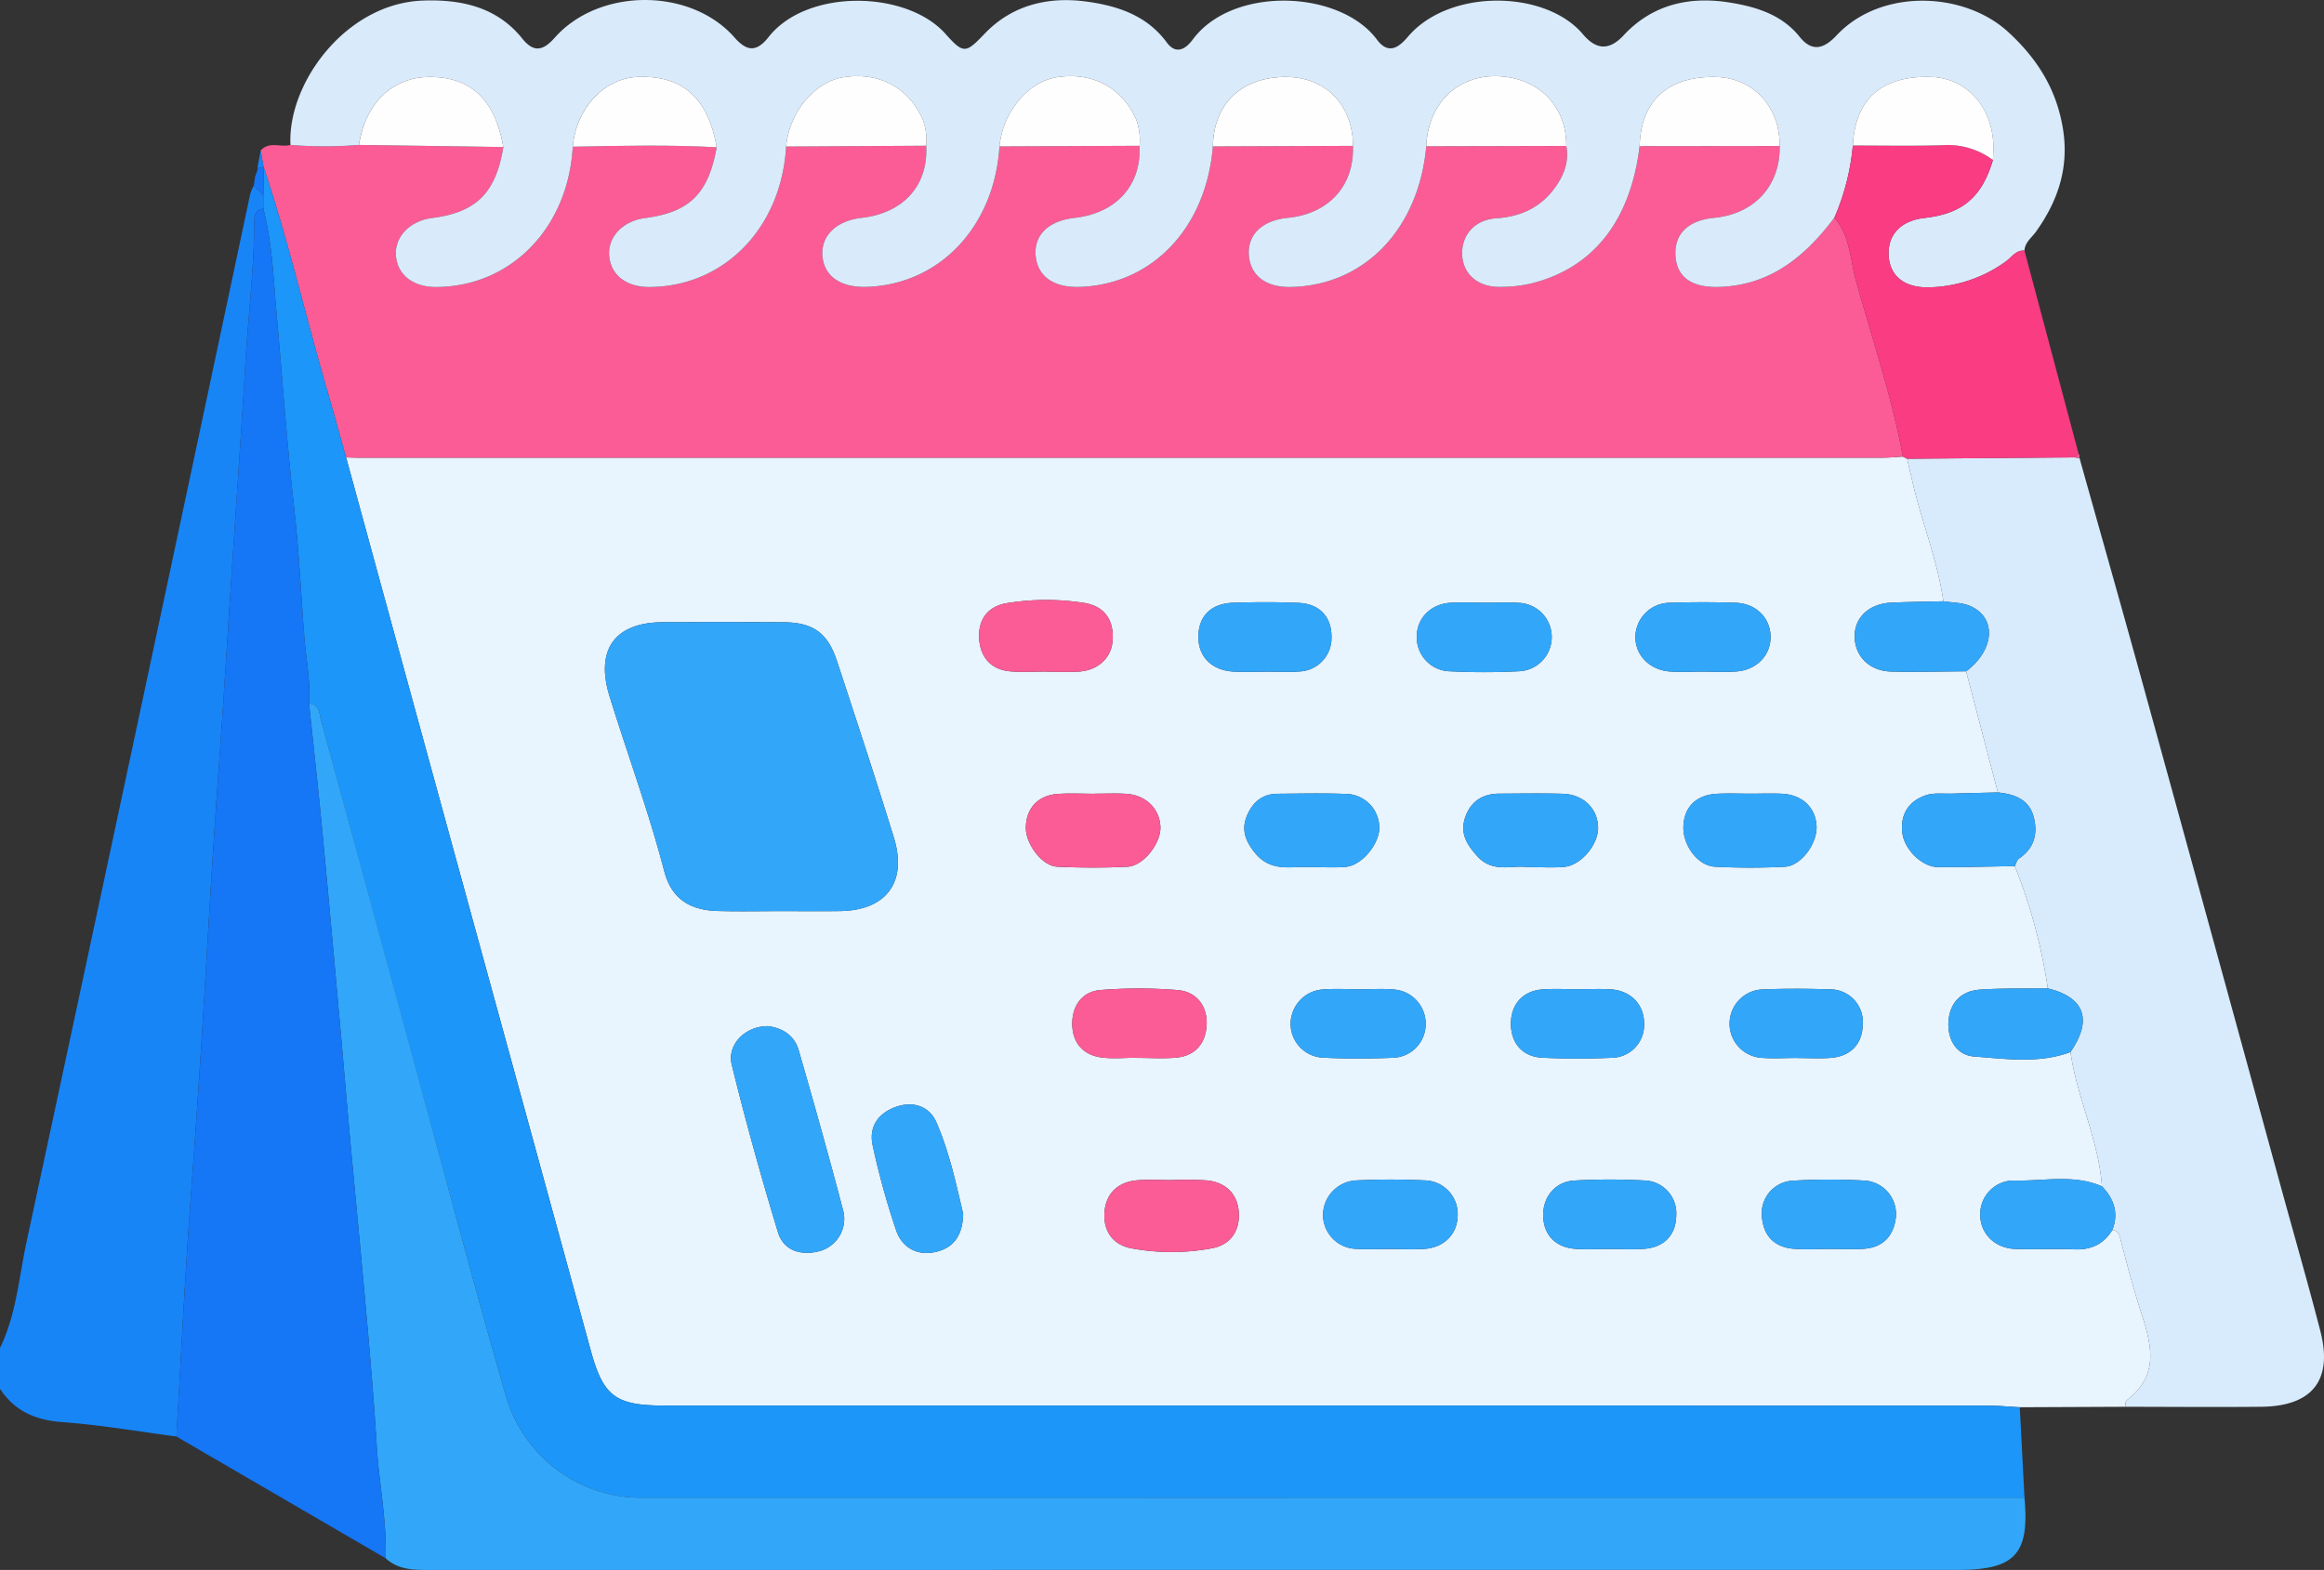
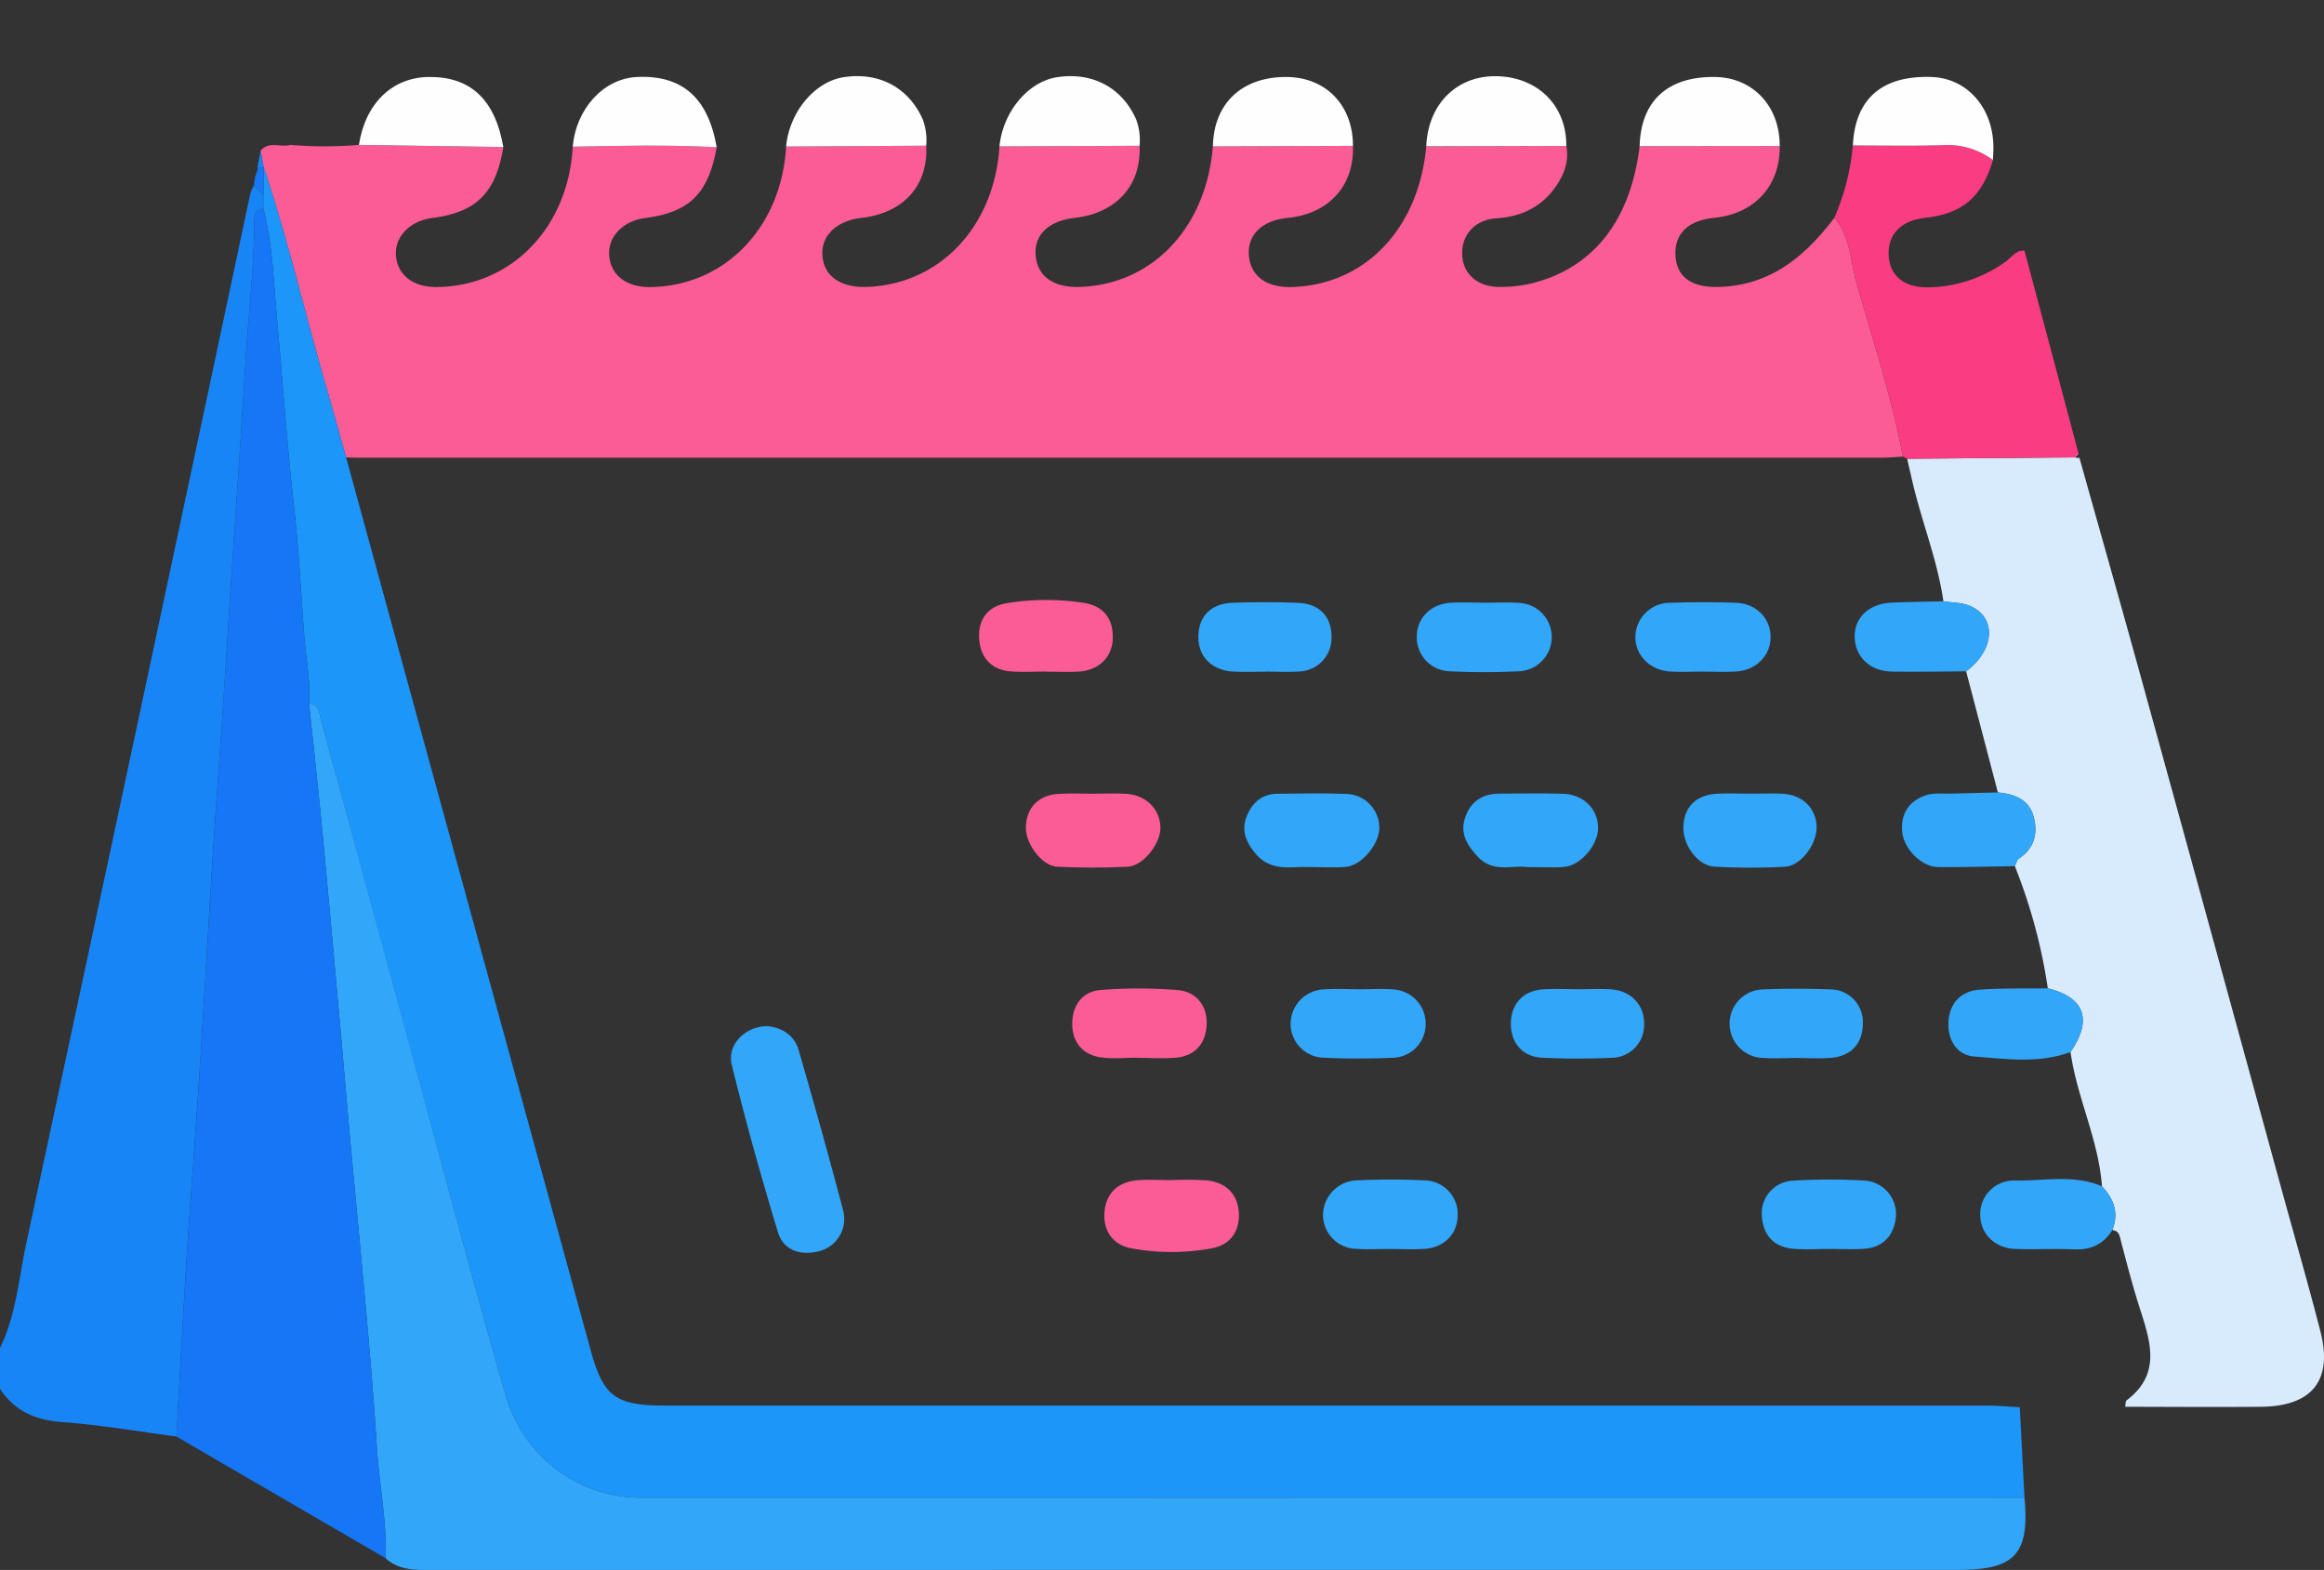
<svg xmlns="http://www.w3.org/2000/svg" id="a52fa0f0-e3a1-4362-be68-66dfbcba7bcb" data-name="afb86048-c45e-41eb-bfd1-87065d5cb38a" viewBox="0 0 544.52 367.863">
  <rect x="0" y="0" width="544.52" height="367.863" fill="#333333" stroke="none" />
  <defs>
    <style>.b3b3cfeb-26e4-4ef9-85bd-a6c6a19a4bd6{fill:#1885f7;}.fd1f47d9-8423-4e16-a71d-8aa3f600dcfb{fill:#e8f4fe;}.efcf9e31-aa3a-4421-bd79-91ad49b06888{fill:#fb5c96;}.af3162af-8f68-4dca-b23f-2604f7b4b184{fill:#d9eafb;}.e9eaf35c-fc27-4f30-a73c-ea0928036d5e{fill:#1c96f8;}.b3404019-ab8e-4a5b-9f26-0ce2e5bf6012{fill:#32a7fa;}.b48849d1-f368-4da0-8188-84e2e2c3faf3{fill:#d8ebfc;}.be9002a2-e308-4f10-b71e-4d4156566a7b{fill:#1576f6;}.a4f79956-7df9-4174-877c-b78489835ef4{fill:#fa3c83;}.e6e3a293-db28-4095-932a-75c8ac712baf{fill:#fefefe;}</style>
  </defs>
  <path class="b3b3cfeb-26e4-4ef9-85bd-a6c6a19a4bd6" d="M51.424,427.889c-8.922-1.17-17.816-2.727-26.776-3.378-6.268-.455-11.092-2.582-14.543-7.794v-9.572c3.822-7.84,4.433-16.516,6.222-24.847Q42.692,259.541,68.74,136.715a10.286,10.286,0,0,1,.824-1.901q1.127,1.098,2.254,2.195-.005,1.593-.01,3.185c-1.881.203-2.123,1.504-2.126,3.053-.026,10.759-1.364,21.435-2.016,32.15-.984,16.168-2.094,32.323-3.175,48.483-1.069,15.983-2.006,31.972-3.174,47.952-1.219,16.676-2.189,33.381-3.181,50.075q-1.457,24.521-3.269,49.009C53.445,389.886,52.548,408.896,51.424,427.889Z" transform="translate(-10.104 -91.295)" />
-   <path class="fd1f47d9-8423-4e16-a71d-8aa3f600dcfb" d="M508.055,420.926q-12.354.054-24.707.109c-2.471-.129-4.943-.371-7.414-.372q-155.067-.028-310.134-.019c-11.526-0-14.346-2.18-17.299-12.974q-16.339-59.709-32.73-119.404Q103.469,243.373,91.198,198.47c1.063.026,2.126.074,3.189.074q178.402.005,356.803-.007c1.589-0,3.177-.165,4.766-.252q.499.252.997.505.584,2.539,1.168,5.078c2.171,9.509,5.925,18.61,7.329,28.317-4.05.1-8.103.143-12.15.316-5.266.225-8.728,3.492-8.645,8.025.086,4.628,3.535,8.025,8.653,8.134,5.818.124,11.642-.03,17.464-.062q3.719,14.19,7.437,28.381c-3.538.087-7.077.156-10.614.27-2.12.068-4.398-.255-6.322.413-3.912,1.357-5.906,4.342-5.468,8.651.394,3.871,4.522,8.107,8.308,8.147,6.022.063,12.046-.13,18.069-.214a127.112,127.112,0,0,1,7.732,28.644c-5.3.073-10.616-.08-15.895.289-4.46.312-7.139,3.14-7.389,7.584-.235,4.175,1.939,7.794,6.045,8.096,7.489.552,15.146,1.698,22.536-1.043.217,1.196.405,2.398.656,3.587,1.973,9.356,6.038,18.206,6.733,27.871-6.643-2.88-13.626-1.2-20.445-1.361a7.878,7.878,0,0,0-8.08,8.086c.043,4.374,3.425,7.78,8.214,7.947,4.596.16,9.208-.098,13.801.094,3.924.164,6.882-1.187,8.935-4.522,1.608.161,1.706,1.352,2.036,2.618,1.379,5.281,2.755,10.572,4.42,15.767,2.474,7.722,5.072,15.341-3.095,21.509C508.073,419.648,508.156,420.409,508.055,420.926Zm-314.959-116.136c4.602,0,9.205.049,13.806-.01,10.837-.139,15.855-6.794,12.639-17.221-4.269-13.839-8.799-27.598-13.326-41.356-2.188-6.649-5.613-9.061-12.589-9.104-9.381-.057-18.763-.035-28.144-.011-11.359.029-15.934,6.456-12.56,17.353,4.228,13.657,9.201,27.078,12.802,40.935,1.617,6.223,5.658,9.183,12.505,9.382C183.18,304.901,188.14,304.786,193.096,304.79Zm-3.026,26.953c-5.225-.085-9.683,4.25-8.511,9.042,3.222,13.174,6.879,26.254,10.817,39.234,1.296,4.273,5.261,5.542,9.563,4.482a7.841,7.841,0,0,0,5.754-9.433c-3.316-12.616-6.836-25.181-10.463-37.712C196.196,333.782,193.254,332.13,190.07,331.742Zm45.705,43.925c-1.602-6.67-3.178-14.31-6.274-21.404-1.61-3.691-5.326-5.059-9.438-3.619-4.257,1.491-6.431,4.725-5.485,9.053a180.206,180.206,0,0,0,5.487,19.867c1.403,4.1,4.972,6.08,9.352,5.06C233.438,383.688,235.684,380.886,235.775,375.668Zm30.708-98.398-0.0.017c-2.837,0-5.684-.159-8.507.036-4.691.324-7.493,3.41-7.509,7.952-.013,3.839,3.81,8.937,7.333,9.105,5.483.261,10.997.274,16.48.008,3.789-.184,7.943-5.62,7.712-9.449-.256-4.248-3.46-7.365-8.065-7.642C271.455,277.147,268.966,277.269,266.483,277.269Zm101.352,17.196c3.473,0,6.146.196,8.779-.046,3.965-.363,8.011-5.257,7.929-9.255-.091-4.405-3.452-7.733-8.288-7.876-4.952-.147-9.912-.048-14.869-.03-4.0.014-6.77,1.892-8.027,5.694-1.204,3.644.461,6.307,2.898,8.992C359.893,295.948,364.475,293.954,367.835,294.465Zm-51.609-.01c3.933,0,6.605.198,9.236-.047,3.801-.354,7.97-5.526,7.816-9.356a7.941,7.941,0,0,0-7.919-7.73c-5.3-.207-10.615-.075-15.923-.036-3.642.027-5.926,2.079-7.22,5.28-1.353,3.346-.146,6.08,2.068,8.734C307.965,295.713,312.907,294.257,316.226,294.455Zm-60.891-45.804,0,.037c2.479,0,4.964.108,7.436-.023,4.636-.246,7.843-3.255,8.046-7.52.228-4.8-2.087-7.873-6.809-8.592a57.293,57.293,0,0,0-17.971.066c-4.538.748-6.778,3.892-6.515,8.29.259,4.342,2.73,7.299,7.319,7.696C249.652,248.85,252.502,248.652,255.335,248.652Zm29.181,119.166c-2.657,0-5.33-.183-7.967.041-4.476.381-7.301,3.029-7.657,7.418-.354,4.371,1.92,7.73,6.331,8.527a51.598,51.598,0,0,0,19.001-.046c4.156-.806,6.34-4.018,6.149-8.161-.204-4.429-2.932-7.188-7.362-7.704A77.047,77.047,0,0,0,284.516,367.817ZM420.351,277.264c-2.652,0-5.31-.118-7.954.026-4.846.264-7.66,3.05-7.866,7.57-.2,4.397,3.303,9.29,7.362,9.515a156.899,156.899,0,0,0,16.431.009c3.787-.188,7.603-5.45,7.403-9.532-.21-4.28-3.313-7.303-7.953-7.56C425.308,277.155,422.826,277.267,420.351,277.264ZM276.57,339.133l0.0.041c3.008,0,6.032.201,9.02-.047,4.615-.383,7.053-3.437,7.236-7.733.188-4.408-2.385-7.727-6.789-8.108a112.608,112.608,0,0,0-18.025-.019c-4.236.317-6.598,3.528-6.677,7.656-.083,4.364,2.237,7.499,6.754,8.137C270.865,339.452,273.74,339.133,276.57,339.133Zm132.33-90.462c2.652,0,5.314.144,7.954-.031,4.797-.319,8.124-3.757,8.1-8.128-.024-4.383-3.374-7.816-8.172-7.976-5.122-.17-10.258-.17-15.38.007a8.108,8.108,0,0,0-8.124,8.041c.013,4.319,3.417,7.753,8.197,8.065C403.941,248.809,406.425,248.676,408.9,248.671ZM357.965,232.525l-0-.019c-2.65,0-5.307-.125-7.948.028-4.563.264-7.792,3.442-7.947,7.604a7.958,7.958,0,0,0,7.694,8.452,160.147,160.147,0,0,0,16.422-.016,8.019,8.019,0,0,0-.275-16.017C363.274,232.379,360.615,232.525,357.965,232.525Zm-29.25,90.564c-2.826,0-5.663-.165-8.474.038a8.117,8.117,0,0,0-7.74,7.925,7.942,7.942,0,0,0,7.54,8.068c5.46.282,10.952.254,16.416.03a7.898,7.898,0,0,0,7.688-7.876,8.038,8.038,0,0,0-7.487-8.126C334.031,322.912,331.364,323.105,328.715,323.089Zm7.116,60.875c2.648,0,5.304.127,7.943-.028,4.599-.269,7.724-3.393,7.861-7.634a7.9,7.9,0,0,0-7.684-8.423c-5.461-.256-10.955-.267-16.412.024a8.188,8.188,0,0,0-7.446,8.233,7.991,7.991,0,0,0,7.796,7.786C330.526,384.092,333.183,383.954,335.831,383.965Zm103.007-.023c2.645,0,5.3.14,7.934-.031,4.57-.297,7.045-3.055,7.544-7.416a7.87,7.87,0,0,0-6.989-8.544,140.686,140.686,0,0,0-17.446.017,7.662,7.662,0,0,0-6.952,8.49c.386,4.462,2.957,7.088,7.446,7.447C433.18,384.13,436.016,383.947,438.838,383.942Zm-58.823-60.85c-2.82,0-5.651-.163-8.457.037-4.613.329-7.416,3.447-7.445,7.961-.03,4.567,2.663,7.806,7.315,8.041,5.449.275,10.931.26,16.383.021a7.687,7.687,0,0,0,7.518-7.93c.034-4.527-3.125-7.841-7.912-8.117C384.956,322.963,382.482,323.08,380.015,323.092Zm-73.437-74.4V248.672c2.643,0,5.298.159,7.926-.035a7.839,7.839,0,0,0,7.578-7.924c.087-4.788-2.723-7.94-7.745-8.154-5.1-.218-10.222-.194-15.325-.025-5.134.169-8.036,3.11-8.127,7.805-.093,4.772,3.101,8.045,8.295,8.33C301.638,248.804,304.111,248.692,306.577,248.692Zm124.559,90.501 0.0.017c2.643,0,5.298.165,7.925-.036,4.718-.36,7.439-3.337,7.497-7.89A7.65,7.65,0,0,0,438.757,323.12c-5.279-.189-10.578-.201-15.855.022a8.026,8.026,0,0,0-.219,16.008C425.483,339.382,428.318,339.193,431.136,339.193Zm-43.821,44.764c2.659,0,5.328.151,7.973-.033,4.77-.332,7.52-3.298,7.567-7.877a7.695,7.695,0,0,0-7.402-8.145,149.289,149.289,0,0,0-16.475.011c-4.486.256-7.387,3.864-7.302,8.231.088,4.543,2.882,7.476,7.664,7.786C381.989,384.102,384.656,383.961,387.315,383.957Z" transform="translate(-10.104 -91.295)" />
  <path class="efcf9e31-aa3a-4421-bd79-91ad49b06888" d="M455.957,198.285c-1.589.088-3.177.252-4.766.253q-178.402.018-356.803.007c-1.063,0-2.126-.049-3.189-.073-1.479-5.249-2.918-10.511-4.443-15.748-5.059-17.373-9.097-35.037-14.854-52.212l-.014.04-.707-3.98c1.982-2.267,4.694-.674,6.983-1.32a97.215,97.215,0,0,0,16.03-.001q16.92.252,33.84.504c-1.755,10.747-6.306,15.288-16.654,16.617-5.33.685-8.943,4.514-8.49,9.001.449,4.446,4.103,7.217,9.467,7.18,17.523-.121,30.887-13.874,31.951-32.879,11.241-.242,22.482-.47,33.72.123-1.958,10.882-6.34,15.225-16.731,16.579-5.336.695-8.915,4.525-8.44,9.031.47,4.454,4.1,7.188,9.49,7.147,17.499-.132,30.861-13.902,31.947-32.922l32.819-.191c.507,9.296-5.295,15.783-15.116,16.901-5.928.675-9.566,4.195-9.199,8.898.373,4.777,4.274,7.498,10.442,7.282,17.075-.596,29.865-14.159,31.045-32.923q16.412-.071,32.824-.142c.416,9.287-5.426,15.776-15.205,16.889-6.129.698-9.561,4.012-9.144,8.832.422,4.88,4.216,7.566,10.381,7.349,17.021-.599,29.587-13.885,31.145-32.929l32.818-.124c.326,9.336-5.635,15.921-15.27,16.868-6.015.591-9.519,3.988-9.115,8.832.397,4.752,4.056,7.495,9.842,7.376,17.252-.355,29.967-13.576,31.719-32.98q16.409-.04,32.819-.08c.649,3.547-.456,6.641-2.46,9.501-3.393,4.841-8.075,7.069-13.956,7.458-5.15.341-8.288,4.076-7.978,8.771.288,4.374,3.72,7.349,8.76,7.306a32.163,32.163,0,0,0,7.361-.791c14.595-3.593,23.322-14.71,25.449-32.189l32.819-.036c.13,9.308-5.885,15.9-15.35,16.823-6.085.593-9.337,3.746-9.075,8.796.263,5.057,3.754,7.586,10.17,7.404,12.067-.342,20.237-7.163,27.067-16.226,3.691,4.222,3.684,9.778,5.066,14.763C448.77,170.766,453.374,184.26,455.957,198.285Z" transform="translate(-10.104 -91.295)" />
-   <path class="af3162af-8f68-4dca-b23f-2604f7b4b184" d="M394.275,125.543c-2.128,17.479-10.854,28.597-25.449,32.189a32.163,32.163,0,0,1-7.361.791c-5.04.043-8.471-2.932-8.76-7.306-.31-4.695,2.828-8.43,7.978-8.771,5.881-.389,10.563-2.618,13.956-7.458,2.005-2.859,3.109-5.954,2.46-9.501.034-9.259-6.287-15.546-15.04-16.274-9.965-.829-17.336,5.945-17.779,16.354-1.752,19.404-14.467,32.625-31.719,32.98-5.786.119-9.445-2.624-9.842-7.376-.405-4.845,3.1-8.241,9.115-8.832,9.635-.947,15.596-7.532,15.27-16.868.011-9.502-6.326-16.079-15.55-16.138-10.455-.067-17.084,6.176-17.268,16.263-1.558,19.045-14.124,32.33-31.145,32.929-6.165.217-9.959-2.468-10.381-7.349-.417-4.82,3.014-8.134,9.144-8.832,9.778-1.113,15.621-7.603,15.205-16.89a13.831,13.831,0,0,0-.815-6.206c-3.273-7.396-10.19-11.15-18.54-9.858-6.791,1.051-12.697,8.157-13.47,16.206-1.18,18.764-13.97,32.328-31.045,32.923-6.168.215-10.069-2.505-10.442-7.282-.367-4.703,3.271-8.223,9.199-8.898,9.821-1.119,15.623-7.606,15.116-16.901a13.888,13.888,0,0,0-.826-6.206c-3.29-7.397-10.218-11.147-18.557-9.838-6.798,1.067-12.713,8.214-13.436,16.236-1.086,19.019-14.448,32.789-31.947,32.922-5.391.041-9.021-2.693-9.49-7.147-.475-4.505,3.104-8.335,8.44-9.031,10.391-1.354,14.773-5.697,16.732-16.581-2.027-11.637-8.104-16.971-18.741-16.454-7.757.378-14.248,7.455-14.98,16.333-1.064,19.005-14.428,32.758-31.951,32.879-5.364.037-9.018-2.734-9.467-7.18-.453-4.486,3.16-8.316,8.49-9.001,10.348-1.329,14.898-5.87,16.654-16.618-1.93-11.115-7.654-16.509-17.419-16.419-8.618.08-14.89,6.159-16.422,15.917a97.215,97.215,0,0,1-16.03.001c-.744-14.355,12.888-33.126,30.958-33.818,8.774-.336,17.333,1.375,23.336,8.881,2.771,3.464,4.967,2.814,7.658-.218,10.394-11.708,31.779-11.749,42.079-.025,3.029,3.447,5.269,3.356,8.017-.126,8.999-11.402,32.327-10.946,41.433-.705,4.324,4.864,4.801,4.492,9.281-.16,6.417-6.664,14.88-8.63,23.779-7.413,7.2.985,14.095,3.199,18.783,9.584,2.137,2.91,4.413,1.576,6.062-.663,9.342-12.685,34.518-11.686,43.186-.001,2.953,3.981,5.598,1.244,7.322-.768,9.672-11.286,32.187-10.877,40.909-.522,2.947,3.499,6.01,4.09,9.532.301,6.81-7.328,15.544-9.251,25.077-7.68,6.125,1.009,12.058,2.835,16.202,8.017,3.078,3.849,5.936,2.535,8.659-.366,10.426-11.109,29.894-10.261,40.214-.765,6.799,6.256,11.246,13.335,12.78,22.48,1.534,9.147-1.085,17.034-6.296,24.307-1.018,1.421-2.575,2.469-2.694,4.425-2.059-.149-3.018,1.623-4.416,2.588a31.791,31.791,0,0,1-18.274,6.027c-5.511.022-8.834-2.691-9.122-7.404-.3-4.914,2.863-8.25,8.407-8.866,8.87-.984,13.437-4.855,16.015-13.574.039-.881.105-1.762.114-2.643.098-9.408-6.036-16.517-14.491-16.805-11.608-.396-17.915,5.095-18.441,16.056a54.698,54.698,0,0,1-4.328,16.911c-6.83,9.064-15,15.885-27.067,16.227-6.415.182-9.907-2.347-10.17-7.404-.262-5.05,2.99-8.203,9.075-8.796,9.465-.922,15.48-7.515,15.35-16.823.06-9.261-6.233-16.021-15.052-16.173C400.875,109.142,394.552,114.911,394.275,125.543Z" transform="translate(-10.104 -91.295)" />
  <path class="e9eaf35c-fc27-4f30-a73c-ea0928036d5e" d="M71.901,130.511c5.757,17.175,9.795,34.839,14.854,52.212,1.525,5.237,2.965,10.499,4.443,15.748q12.284,44.897,24.571,89.796,16.358,59.704,32.73,119.404c2.953,10.793,5.773,12.973,17.299,12.974q155.067.006,310.134.019c2.471 0,4.943.243,7.414.372q.549,10.592,1.098,21.185-162.223.013-324.446.024a33,33,0,0,1-31.259-23.477c-3.825-13.211-7.478-26.473-11.089-39.745q-16.173-59.449-32.316-118.906c-.407-1.489-.279-3.787-2.808-3.952.364-5.318-.736-10.53-1.137-15.792-.749-9.819-1.206-19.672-2.306-29.451-1.729-15.372-2.806-30.792-4.183-46.19-.733-8.196-1.019-16.491-3.093-24.536q.005-1.593.01-3.185Q71.86,133.76,71.901,130.511Z" transform="translate(-10.104 -91.295)" />
  <path class="b3404019-ab8e-4a5b-9f26-0ce2e5bf6012" d="M82.527,256.164c2.529.165,2.402,2.463,2.808,3.952q16.238,59.431,32.316,118.906c3.611,13.272,7.264,26.534,11.089,39.745a33,33,0,0,0,31.259,23.477q162.223-.006,324.446-.024c1.212,13.216-2.202,16.927-15.587,16.927q-178.692.001-357.385.009c-3.912 0-7.839.18-11.013-2.734.298-8.846-1.543-17.523-2.082-26.306-.593-9.663-1.401-19.316-2.255-28.961-1.303-14.716-2.745-29.419-4.093-44.131-.803-8.764-1.516-17.535-2.308-26.3-1.344-14.89-2.671-29.781-4.095-44.663C84.674,276.087,83.566,266.129,82.527,256.164Z" transform="translate(-10.104 -91.295)" />
  <path class="b48849d1-f368-4da0-8188-84e2e2c3faf3" d="M489.915,322.887a127.14,127.14,0,0,0-7.731-28.644c.311-.599.464-1.431.955-1.76,3.568-2.386,4.474-5.801,3.495-9.667-1.069-4.223-4.536-5.443-8.424-5.84q-3.719-14.19-7.437-28.381c6.744-5.026,7.211-12.689.829-15.352-1.872-.781-4.091-.73-6.151-1.06-1.404-9.708-5.157-18.808-7.329-28.317q-.58-2.54-1.168-5.078,19.677-.161,39.354-.322l.498.139.515-.042c4.988,17.79,10.04,35.563,14.95,53.375q16.206,58.801,32.298,117.634c3.075,11.202,6.293,22.367,9.201,33.612,2.973,11.497-1.851,17.616-13.858,17.74-10.618.11-21.238.01-31.857.002.102-.517.018-1.279.331-1.515,8.167-6.169,5.569-13.787,3.095-21.509-1.665-5.195-3.041-10.486-4.42-15.767-.33-1.266-.428-2.457-2.036-2.618,1.575-3.978.385-7.303-2.424-10.244-.695-9.665-4.759-18.515-6.733-27.871-.251-1.189-.439-2.391-.656-3.587C500.441,330.266,498.571,324.996,489.915,322.887Z" transform="translate(-10.104 -91.295)" />
  <path class="be9002a2-e308-4f10-b71e-4d4156566a7b" d="M82.527,256.164c1.039,9.965,2.147,19.923,3.101,29.897,1.424,14.882,2.751,29.773,4.095,44.663.791,8.765,1.505,17.537,2.308,26.3,1.348,14.712,2.789,29.416,4.093,44.131.854,9.645,1.663,19.297,2.255,28.961.539,8.784,2.38,17.461,2.082,26.306q-24.518-14.267-49.037-28.534c1.124-18.992,2.021-38.001,3.442-56.972q1.835-24.496,3.269-49.009c.992-16.694,1.962-33.398,3.181-50.075,1.168-15.981,2.105-31.969,3.174-47.952C65.572,207.72,66.682,191.565,67.666,175.397c.652-10.715,1.99-21.391,2.016-32.15.004-1.548.245-2.85,2.126-3.053,2.073,8.044,2.36,16.34,3.093,24.536,1.377,15.398,2.454,30.819,4.183,46.19,1.1,9.78,1.557,19.632,2.306,29.451C81.791,245.634,82.891,250.846,82.527,256.164Z" transform="translate(-10.104 -91.295)" />
  <path class="a4f79956-7df9-4174-877c-b78489835ef4" d="M496.308,198.467q-19.677.161-39.354.322-.499-.252-.997-.505C453.374,184.26,448.77,170.766,444.971,157.066c-1.382-4.984-1.375-10.541-5.066-14.763a54.694,54.694,0,0,0,4.328-16.911c7.009-.006,14.022.139,21.025-.072a17.659,17.659,0,0,1,11.794,3.464c-2.578,8.719-7.144,12.59-16.015,13.574-5.543.615-8.707,3.952-8.407,8.866.288,4.712,3.611,7.426,9.122,7.404a31.791,31.791,0,0,0,18.274-6.027c1.398-.966,2.357-2.737,4.416-2.588q6.342,23.801,12.686,47.603Q496.717,198.042,496.308,198.467Z" transform="translate(-10.104 -91.295)" />
  <path class="be9002a2-e308-4f10-b71e-4d4156566a7b" d="M71.901,130.511q-.042,3.249-.083,6.498-1.127-1.097-2.254-2.195l.3-2.091q.314-.876.628-1.753l-.07-.386q.734-.016,1.466-.033Z" transform="translate(-10.104 -91.295)" />
  <path class="b3b3cfeb-26e4-4ef9-85bd-a6c6a19a4bd6" d="M71.888,130.551q-.732.017-1.466.033.378-2.006.758-4.012Q71.534,128.56,71.888,130.551Z" transform="translate(-10.104 -91.295)" />
-   <path class="efcf9e31-aa3a-4421-bd79-91ad49b06888" d="M496.308,198.467q.409-.426.818-.851a1.383,1.383,0,0,1,.195.948l-.516.042Z" transform="translate(-10.104 -91.295)" />
+   <path class="efcf9e31-aa3a-4421-bd79-91ad49b06888" d="M496.308,198.467q.409-.426.818-.851l-.516.042Z" transform="translate(-10.104 -91.295)" />
  <path class="b3b3cfeb-26e4-4ef9-85bd-a6c6a19a4bd6" d="M70.491,130.97q-.314.876-.628,1.753Q70.178,131.846,70.491,130.97Z" transform="translate(-10.104 -91.295)" />
-   <path class="b3404019-ab8e-4a5b-9f26-0ce2e5bf6012" d="M193.096,304.788c-4.956-.002-9.916.114-14.868-.03-6.847-.198-10.888-3.159-12.505-9.382-3.601-13.857-8.574-27.278-12.802-40.935-3.374-10.897,1.201-17.324,12.56-17.353,9.381-.024,18.763-.046,28.144.011,6.976.042,10.401,2.455,12.589,9.104,4.527,13.757,9.057,27.517,13.326,41.356,3.217,10.428-1.801,17.082-12.639,17.221C202.301,304.839,197.698,304.79,193.096,304.788Z" transform="translate(-10.104 -91.295)" />
  <path class="b3404019-ab8e-4a5b-9f26-0ce2e5bf6012" d="M190.07,331.742c3.184.387,6.126,2.04,7.16,5.613,3.627,12.531,7.148,25.096,10.463,37.712a7.841,7.841,0,0,1-5.754,9.433c-4.302,1.06-8.267-.21-9.563-4.482-3.939-12.98-7.595-26.06-10.817-39.234C180.387,335.992,184.845,331.657,190.07,331.742Z" transform="translate(-10.104 -91.295)" />
-   <path class="b3404019-ab8e-4a5b-9f26-0ce2e5bf6012" d="M235.775,375.668c-.091,5.218-2.337,8.021-6.358,8.957-4.38,1.02-7.948-.96-9.352-5.06a180.206,180.206,0,0,1-5.487-19.867c-.946-4.328,1.228-7.562,5.485-9.053,4.111-1.44,7.827-.072,9.438,3.619C232.597,361.358,234.173,368.997,235.775,375.668Z" transform="translate(-10.104 -91.295)" />
  <path class="efcf9e31-aa3a-4421-bd79-91ad49b06888" d="M266.483,277.269c2.482,0,4.972-.123,7.445.027,4.605.277,7.809,3.394,8.065,7.642.231,3.828-3.923,9.264-7.712,9.449-5.482.267-10.997.254-16.48-.008-3.523-.168-7.346-5.266-7.333-9.105.015-4.543,2.818-7.628,7.509-7.952,2.823-.195,5.671-.036,8.507-.036Z" transform="translate(-10.104 -91.295)" />
  <path class="b3404019-ab8e-4a5b-9f26-0ce2e5bf6012" d="M367.835,294.465c-3.36-.511-7.943,1.483-11.577-2.521-2.437-2.685-4.102-5.349-2.898-8.992,1.257-3.802,4.026-5.68,8.027-5.694,4.957-.017,9.917-.117,14.869.03,4.836.144,8.197,3.471,8.288,7.876.082,3.999-3.964,8.892-7.929,9.255C373.981,294.661,371.308,294.465,367.835,294.465Z" transform="translate(-10.104 -91.295)" />
  <path class="b3404019-ab8e-4a5b-9f26-0ce2e5bf6012" d="M316.226,294.455c-3.319-.198-8.261,1.258-11.942-3.155-2.215-2.655-3.421-5.388-2.068-8.734,1.294-3.201,3.578-5.253,7.22-5.28,5.308-.039,10.623-.171,15.923.036a7.941,7.941,0,0,1,7.919,7.73c.155,3.83-4.014,9.001-7.816,9.356C322.831,294.654,320.159,294.455,316.226,294.455Z" transform="translate(-10.104 -91.295)" />
  <path class="b3404019-ab8e-4a5b-9f26-0ce2e5bf6012" d="M478.21,276.977c3.889.396,7.355,1.617,8.424,5.84.979,3.866.072,7.281-3.495,9.667-.491.328-.645,1.161-.955,1.76-6.024.084-12.048.277-18.07.214-3.786-.04-7.914-4.276-8.308-8.147-.438-4.309,1.556-7.294,5.468-8.651,1.924-.667,4.202-.345,6.322-.413C471.133,277.133,474.672,277.065,478.21,276.977Z" transform="translate(-10.104 -91.295)" />
  <path class="efcf9e31-aa3a-4421-bd79-91ad49b06888" d="M255.335,248.652c-2.833,0-5.683.198-8.495-.045-4.589-.397-7.06-3.354-7.319-7.696-.263-4.398,1.978-7.543,6.515-8.29a57.293,57.293,0,0,1,17.971-.066c4.722.719,7.037,3.792,6.809,8.592-.203,4.265-3.41,7.274-8.046,7.52-2.472.131-4.957.023-7.436.023Z" transform="translate(-10.104 -91.295)" />
  <path class="efcf9e31-aa3a-4421-bd79-91ad49b06888" d="M284.516,367.824a75.382,75.382,0,0,1,8.495.068c4.43.517,7.158,3.275,7.362,7.704.191,4.143-1.993,7.355-6.149,8.161a51.598,51.598,0,0,1-19.001.046c-4.411-.797-6.685-4.156-6.331-8.527.355-4.388,3.181-7.037,7.657-7.418C279.187,367.634,281.859,367.817,284.516,367.824Z" transform="translate(-10.104 -91.295)" />
  <path class="b3404019-ab8e-4a5b-9f26-0ce2e5bf6012" d="M420.351,277.266c2.475.002,4.956-.111,7.423.026,4.64.257,7.744,3.28,7.953,7.56.2,4.082-3.616,9.344-7.403,9.532a156.899,156.899,0,0,1-16.431-.009c-4.059-.225-7.562-5.118-7.362-9.515.205-4.52,3.02-7.306,7.866-7.57C415.042,277.146,417.7,277.264,420.351,277.266Z" transform="translate(-10.104 -91.295)" />
  <path class="efcf9e31-aa3a-4421-bd79-91ad49b06888" d="M276.57,339.133c-2.83,0-5.705.319-8.48-.072-4.518-.637-6.837-3.773-6.754-8.137.079-4.128,2.44-7.339,6.677-7.656a112.608,112.608,0,0,1,18.025.019c4.404.381,6.977,3.7,6.789,8.108-.183,4.296-2.621,7.35-7.236,7.733-2.987.248-6.012.047-9.02.047Z" transform="translate(-10.104 -91.295)" />
  <path class="b3404019-ab8e-4a5b-9f26-0ce2e5bf6012" d="M408.9,248.674c-2.475.003-4.959.135-7.424-.025-4.779-.312-8.183-3.746-8.197-8.065a8.108,8.108,0,0,1,8.124-8.041c5.121-.177,10.258-.176,15.38-.007,4.797.159,8.148,3.592,8.172,7.976.024,4.371-3.304,7.809-8.1,8.128C414.214,248.815,411.552,248.671,408.9,248.674Z" transform="translate(-10.104 -91.295)" />
  <path class="b3404019-ab8e-4a5b-9f26-0ce2e5bf6012" d="M502.6,369.272c2.809,2.942,3.999,6.266,2.424,10.244-2.053,3.336-5.011,4.687-8.935,4.522-4.594-.192-9.205.065-13.801-.094-4.789-.166-8.171-3.572-8.214-7.947a7.878,7.878,0,0,1,8.08-8.086C488.974,368.072,495.957,366.392,502.6,369.272Z" transform="translate(-10.104 -91.295)" />
  <path class="b3404019-ab8e-4a5b-9f26-0ce2e5bf6012" d="M357.965,232.525c2.65,0,5.309-.146,7.947.033a8.019,8.019,0,0,1,.275,16.017,160.147,160.147,0,0,1-16.422.016,7.958,7.958,0,0,1-7.694-8.452c.155-4.162,3.384-7.34,7.947-7.604,2.641-.153,5.298-.028,7.948-.028Z" transform="translate(-10.104 -91.295)" />
  <path class="b3404019-ab8e-4a5b-9f26-0ce2e5bf6012" d="M465.451,232.185c2.06.33,4.279.279,6.151,1.06,6.381,2.664,5.915,10.326-.829,15.352-5.821.033-11.646.186-17.464.062-5.118-.109-8.567-3.507-8.653-8.134-.084-4.532,3.379-7.799,8.645-8.025C457.348,232.327,461.401,232.285,465.451,232.185Z" transform="translate(-10.104 -91.295)" />
  <path class="b3404019-ab8e-4a5b-9f26-0ce2e5bf6012" d="M489.915,322.887c8.656,2.108,10.527,7.379,5.297,14.927-7.39,2.74-15.047,1.595-22.536,1.043-4.106-.303-6.28-3.921-6.045-8.096.25-4.444,2.929-7.272,7.389-7.584C479.298,322.807,484.614,322.96,489.915,322.887Z" transform="translate(-10.104 -91.295)" />
  <path class="b3404019-ab8e-4a5b-9f26-0ce2e5bf6012" d="M328.715,323.097c2.649.008,5.315-.185,7.943.051a8.038,8.038,0,0,1,7.487,8.126,7.898,7.898,0,0,1-7.688,7.876c-5.464.223-10.956.251-16.416-.03a7.942,7.942,0,0,1-7.54-8.068,8.117,8.117,0,0,1,7.74-7.925C323.052,322.924,325.89,323.089,328.715,323.097Z" transform="translate(-10.104 -91.295)" />
  <path class="b3404019-ab8e-4a5b-9f26-0ce2e5bf6012" d="M335.831,383.959c-2.648-.005-5.305.132-7.942-.036a7.991,7.991,0,0,1-7.796-7.786,8.188,8.188,0,0,1,7.446-8.233c5.458-.291,10.951-.28,16.412-.024a7.9,7.9,0,0,1,7.684,8.423c-.137,4.241-3.262,7.364-7.861,7.634C341.135,384.091,338.479,383.965,335.831,383.959Z" transform="translate(-10.104 -91.295)" />
  <path class="b3404019-ab8e-4a5b-9f26-0ce2e5bf6012" d="M438.838,383.945c-2.822.003-5.658.185-8.462-.039-4.489-.359-7.061-2.985-7.446-7.447a7.662,7.662,0,0,1,6.952-8.49,140.686,140.686,0,0,1,17.446-.017,7.87,7.87,0,0,1,6.989,8.544c-.498,4.36-2.974,7.119-7.544,7.416C444.138,384.082,441.483,383.942,438.838,383.945Z" transform="translate(-10.104 -91.295)" />
  <path class="b3404019-ab8e-4a5b-9f26-0ce2e5bf6012" d="M380.015,323.086c2.468-.006,4.942-.123,7.401.019,4.787.276,7.946,3.591,7.912,8.117a7.687,7.687,0,0,1-7.518,7.93c-5.452.238-10.933.254-16.383-.021-4.652-.235-7.345-3.474-7.315-8.041.03-4.514,2.832-7.633,7.445-7.961C374.363,322.929,377.195,323.092,380.015,323.086Z" transform="translate(-10.104 -91.295)" />
  <path class="b3404019-ab8e-4a5b-9f26-0ce2e5bf6012" d="M306.577,248.692c-2.467,0-4.94.112-7.399-.023-5.194-.285-8.387-3.558-8.295-8.33.091-4.695,2.994-7.636,8.127-7.805,5.104-.168,10.225-.192,15.325.025,5.022.214,7.832,3.366,7.745,8.154a7.839,7.839,0,0,1-7.578,7.924c-2.628.195-5.283.035-7.926.035Z" transform="translate(-10.104 -91.295)" />
  <path class="b3404019-ab8e-4a5b-9f26-0ce2e5bf6012" d="M431.136,339.193c-2.819,0-5.653.189-8.452-.043a8.026,8.026,0,0,1,.219-16.008c5.277-.223,10.575-.212,15.855-.022a7.65,7.65,0,0,1,7.802,8.163c-.058,4.553-2.779,7.53-7.497,7.89-2.627.201-5.283.036-7.925.036Z" transform="translate(-10.104 -91.295)" />
-   <path class="b3404019-ab8e-4a5b-9f26-0ce2e5bf6012" d="M387.315,383.959c-2.659.002-5.326.143-7.974-.029-4.782-.31-7.575-3.244-7.664-7.786-.085-4.366,2.816-7.975,7.302-8.231a149.289,149.289,0,0,1,16.475-.011,7.695,7.695,0,0,1,7.402,8.145c-.047,4.579-2.798,7.545-7.567,7.877C392.643,384.108,389.974,383.957,387.315,383.959Z" transform="translate(-10.104 -91.295)" />
  <path class="e6e3a293-db28-4095-932a-75c8ac712baf" d="M394.275,125.543c.277-10.632,6.601-16.4,17.767-16.209,8.819.151,15.112,6.912,15.052,16.173Q410.684,125.525,394.275,125.543Z" transform="translate(-10.104 -91.295)" />
  <path class="e6e3a293-db28-4095-932a-75c8ac712baf" d="M344.281,125.567c.442-10.409,7.814-17.183,17.779-16.354,8.754.728,15.074,7.014,15.04,16.274Q360.69,125.528,344.281,125.567Z" transform="translate(-10.104 -91.295)" />
  <path class="e6e3a293-db28-4095-932a-75c8ac712baf" d="M294.287,125.596c.184-10.086,6.813-16.329,17.268-16.263,9.223.059,15.561,6.636,15.55,16.138Q310.696,125.533,294.287,125.596Z" transform="translate(-10.104 -91.295)" />
  <path class="e6e3a293-db28-4095-932a-75c8ac712baf" d="M94.194,125.249c1.531-9.758,7.804-15.837,16.422-15.917,9.766-.09,15.49,5.304,17.419,16.419Q111.114,125.502,94.194,125.249Z" transform="translate(-10.104 -91.295)" />
  <path class="e6e3a293-db28-4095-932a-75c8ac712baf" d="M144.308,125.672c.732-8.877,7.223-15.955,14.98-16.333,10.636-.518,16.713,4.817,18.741,16.454C166.79,125.202,155.549,125.43,144.308,125.672Z" transform="translate(-10.104 -91.295)" />
  <path class="e6e3a293-db28-4095-932a-75c8ac712baf" d="M244.284,125.597c.773-8.049,6.679-15.155,13.47-16.206,8.349-1.293,15.266,2.462,18.54,9.858a13.831,13.831,0,0,1,.815,6.206Q260.697,125.526,244.284,125.597Z" transform="translate(-10.104 -91.295)" />
  <path class="e6e3a293-db28-4095-932a-75c8ac712baf" d="M194.294,125.63c.724-8.022,6.638-15.168,13.436-16.236,8.339-1.309,15.267,2.441,18.557,9.838a13.888,13.888,0,0,1,.826,6.206Q210.703,125.534,194.294,125.63Z" transform="translate(-10.104 -91.295)" />
  <path class="e6e3a293-db28-4095-932a-75c8ac712baf" d="M477.051,128.785a17.659,17.659,0,0,0-11.794-3.464c-7.003.211-14.016.066-21.025.072.526-10.961,6.833-16.452,18.441-16.056,8.455.288,14.589,7.397,14.491,16.805C477.155,127.023,477.09,127.904,477.051,128.785Z" transform="translate(-10.104 -91.295)" />
</svg>